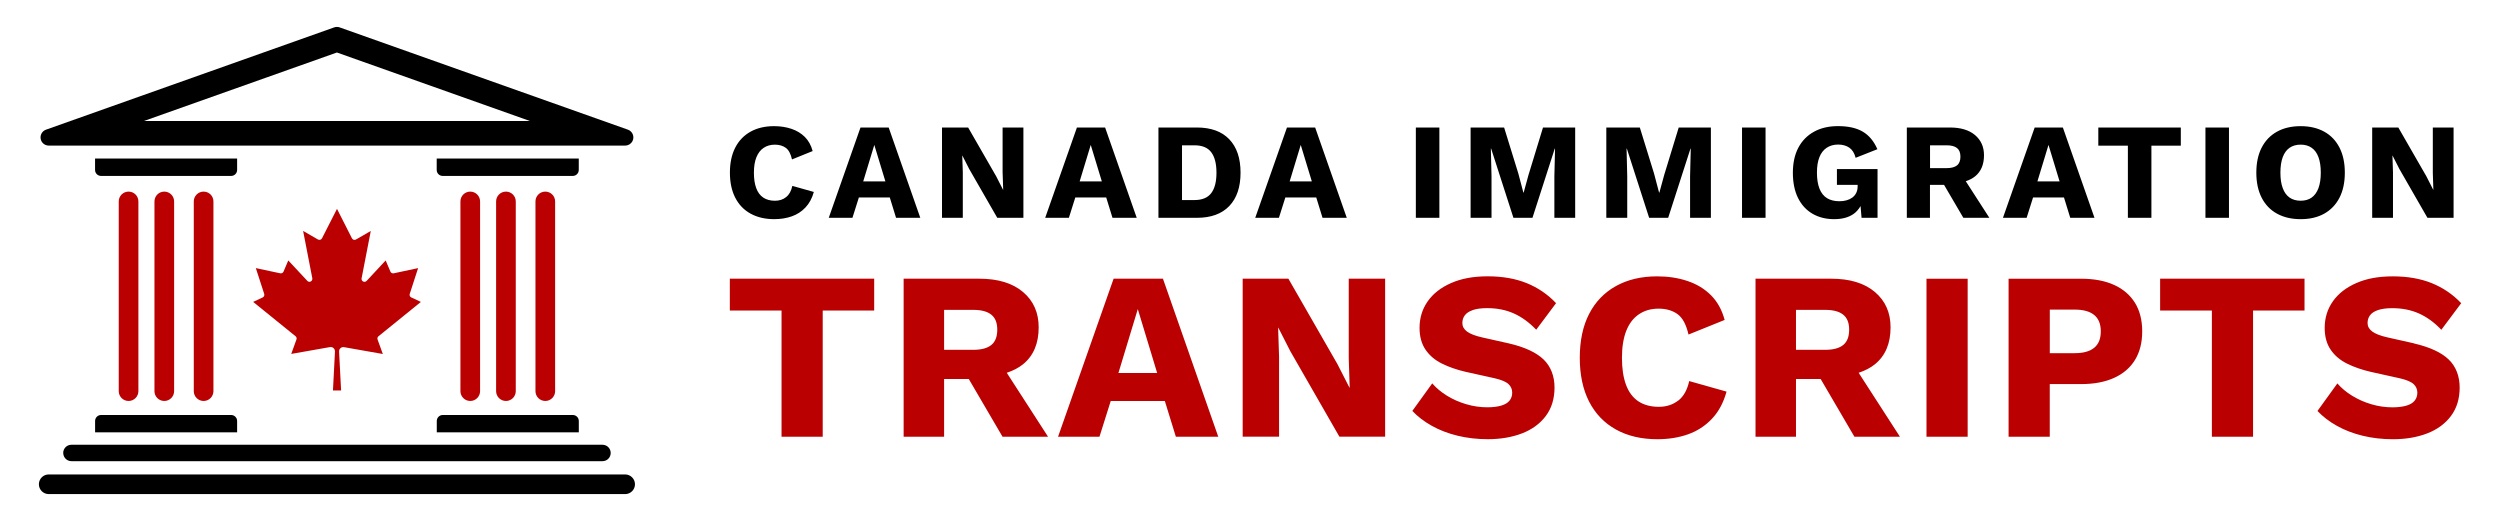
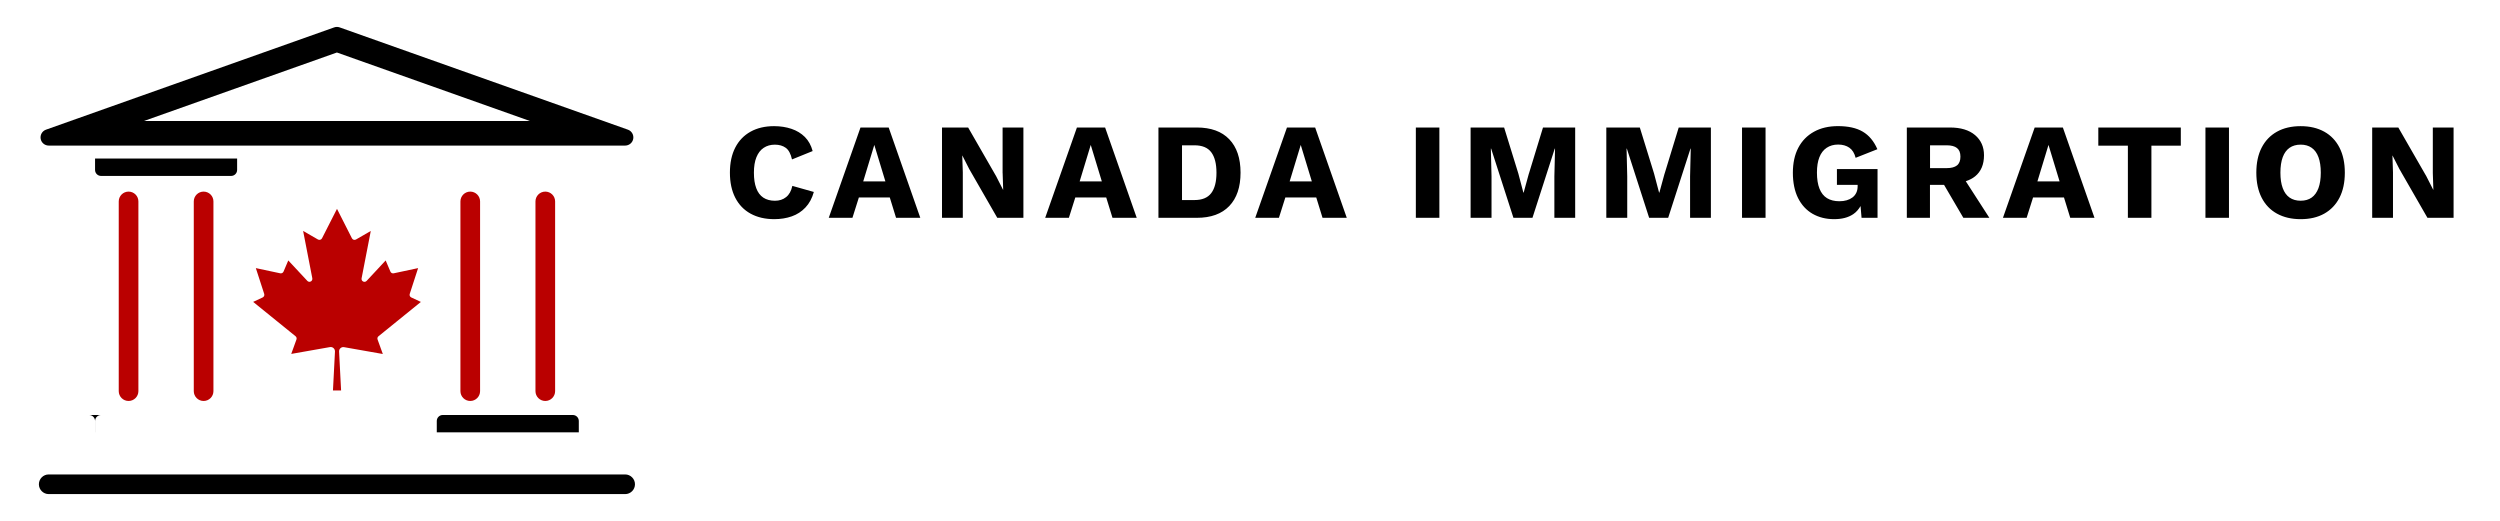
<svg xmlns="http://www.w3.org/2000/svg" id="Layer_1" data-name="Layer 1" viewBox="0 0 633.33 132">
  <defs>
    <style>
      .cls-1 {
        fill: #ba0000;
      }
    </style>
  </defs>
  <g>
    <path class="cls-1" d="M106.6,76.48l-2.42-1.13c-.34-.16-.5-.55-.38-.9l2.12-6.53-6.19,1.32c-.35.07-.69-.11-.83-.44l-1.2-2.82-4.83,5.19c-.28.3-.75.31-1.05.03-.18-.17-.26-.43-.22-.68l2.33-12.01-3.74,2.16c-.36.21-.8.09-1.01-.26,0-.02-.02-.03-.03-.05l-3.78-7.45-3.79,7.45c-.18.37-.63.51-1,.33-.02,0-.03-.02-.05-.03l-3.74-2.16,2.33,12.01c.07.4-.18.79-.58.87-.25.05-.5-.04-.68-.22l-4.83-5.18-1.2,2.82c-.14.33-.48.5-.83.44l-6.19-1.32,2.12,6.53c.12.36-.05.74-.38.9l-2.42,1.13,10.74,8.7c.25.2.34.54.23.83l-1.32,3.65,9.81-1.73c.59-.1,1.15.29,1.25.89,0,.07.02.16.02.24l-.51,9.86h2.06l-.51-9.86c-.03-.6.44-1.11,1.03-1.13.08,0,.16,0,.24.02l9.81,1.73-1.32-3.65c-.12-.31-.03-.64.22-.84l10.74-8.7Z" />
    <path class="cls-1" d="M32.57,48.54c-1.38,0-2.49,1.12-2.49,2.49v48.06c0,1.38,1.12,2.49,2.49,2.49s2.49-1.12,2.49-2.49v-48.06c0-1.38-1.12-2.49-2.49-2.49Z" />
-     <path class="cls-1" d="M41.62,48.54c-1.38,0-2.49,1.12-2.49,2.49v48.06c0,1.38,1.12,2.49,2.49,2.49s2.49-1.12,2.49-2.49v-48.06c0-1.38-1.12-2.49-2.49-2.49Z" />
    <path class="cls-1" d="M51.58,48.54c-1.38,0-2.49,1.12-2.49,2.49v48.06c0,1.38,1.12,2.49,2.49,2.49s2.49-1.12,2.49-2.49v-48.06c0-1.38-1.12-2.49-2.49-2.49Z" />
    <path class="cls-1" d="M119.13,48.54c-1.38,0-2.49,1.12-2.49,2.49v48.06c0,1.38,1.12,2.49,2.49,2.49s2.49-1.12,2.49-2.49v-48.06c0-1.38-1.12-2.49-2.49-2.49Z" />
-     <path class="cls-1" d="M128.17,48.54c-1.38,0-2.49,1.12-2.49,2.49v48.06c0,1.38,1.12,2.49,2.49,2.49s2.49-1.12,2.49-2.49v-48.06c0-1.38-1.12-2.49-2.49-2.49Z" />
    <path class="cls-1" d="M138.14,48.54c-1.38,0-2.49,1.12-2.49,2.49v48.06c0,1.38,1.12,2.49,2.49,2.49s2.49-1.12,2.49-2.49v-48.06c0-1.38-1.12-2.49-2.49-2.49Z" />
  </g>
  <g>
-     <path d="M24.08,109.53h35.99v-2.88c0-.84-.68-1.52-1.52-1.52H25.61c-.84,0-1.52.68-1.52,1.52v2.88Z" />
+     <path d="M24.08,109.53v-2.88c0-.84-.68-1.52-1.52-1.52H25.61c-.84,0-1.52.68-1.52,1.52v2.88Z" />
    <path d="M110.64,109.53h35.99v-2.88c0-.84-.68-1.52-1.52-1.52h-32.94c-.84,0-1.52.68-1.52,1.52v2.88Z" />
-     <path d="M112.16,44.57h32.94c.84,0,1.52-.68,1.52-1.52v-2.88h-35.99v2.88c0,.84.68,1.52,1.52,1.52Z" />
    <path d="M25.61,44.57h32.94c.84,0,1.52-.68,1.52-1.52v-2.88H24.08v2.88c0,.84.68,1.52,1.52,1.52Z" />
    <path d="M12.34,36.88h146.03c1.01,0,1.88-.73,2.05-1.72.17-1-.4-1.97-1.35-2.31L86.05,6.94c-.45-.16-.94-.16-1.39,0L11.65,32.85c-.95.34-1.52,1.31-1.35,2.31.17,1,1.04,1.72,2.05,1.72ZM36.46,30.65l48.89-17.35,48.89,17.35H36.46Z" />
    <path d="M158.37,120.19H12.34c-1.38,0-2.49,1.12-2.49,2.49s1.12,2.49,2.49,2.49h146.03c1.38,0,2.49-1.12,2.49-2.49s-1.12-2.49-2.49-2.49Z" />
-     <path d="M16.02,114.75c0,1.15.93,2.08,2.08,2.08h134.53c1.15,0,2.08-.93,2.08-2.08s-.93-2.08-2.08-2.08H18.09c-1.15,0-2.08.93-2.08,2.08Z" />
  </g>
  <path d="M200.76,47.1l5.41,1.53c-.44,1.59-1.15,2.91-2.12,3.93-.97,1.03-2.13,1.78-3.47,2.25s-2.82.71-4.44.71c-2.31,0-4.31-.47-6-1.4s-2.98-2.28-3.88-4.04c-.9-1.76-1.35-3.87-1.35-6.34s.45-4.59,1.35-6.34c.9-1.75,2.19-3.1,3.88-4.04,1.69-.94,3.68-1.4,5.96-1.4,1.59,0,3.06.23,4.4.68,1.34.45,2.47,1.14,3.4,2.06.92.93,1.58,2.11,1.97,3.57l-5.23,2.12c-.32-1.43-.85-2.41-1.58-2.94-.73-.53-1.65-.8-2.76-.8s-2.03.27-2.83.8c-.8.53-1.41,1.32-1.84,2.37-.43,1.05-.64,2.36-.64,3.93s.19,2.85.59,3.92c.39,1.06.99,1.86,1.78,2.39.8.53,1.79.8,2.96.8,1.11,0,2.05-.3,2.82-.92.78-.61,1.3-1.55,1.58-2.82ZM225.13,32.3l8.01,22.88h-6.14l-1.59-5.16h-7.83l-1.63,5.16h-6l8.04-22.88h7.14ZM224.3,45.96l-2.81-9.25-2.81,9.25h5.61ZM254,43.84l.14,4.23h-.04l-1.73-3.4-7.11-12.37h-6.62v22.88h5.27v-11.54l-.14-4.23h.03l1.73,3.4,7.11,12.37h6.62v-22.88h-5.27v11.54ZM279.96,32.3l8.01,22.88h-6.14l-1.59-5.16h-7.83l-1.63,5.16h-6l8.04-22.88h7.14ZM279.13,45.96l-2.81-9.25-2.81,9.25h5.61ZM311.41,35.28c1.91,1.99,2.86,4.81,2.86,8.46s-.95,6.47-2.86,8.46c-1.91,1.99-4.65,2.98-8.23,2.98h-9.71v-22.88h9.71c3.58,0,6.32.99,8.23,2.98ZM308.17,43.74c0-2.29-.45-4.01-1.33-5.18s-2.3-1.75-4.25-1.75h-3.15v13.87h3.15c1.94,0,3.36-.58,4.25-1.75s1.33-2.89,1.33-5.18ZM333.17,32.3l8.01,22.88h-6.14l-1.59-5.16h-7.83l-1.63,5.16h-6l8.04-22.88h7.14ZM332.33,45.96l-2.81-9.25-2.81,9.25h5.61ZM358.68,55.18h5.96v-22.88h-5.96v22.88ZM387.31,43.98l-1.32,4.82h-.07l-1.28-4.85-3.6-11.65h-8.49v22.88h5.3v-10.5l-.17-7.04h.07l5.65,17.54h4.82l5.65-17.54h.07l-.17,7.04v10.5h5.27v-22.88h-8.15l-3.57,11.68ZM421.69,43.98l-1.32,4.82h-.07l-1.28-4.85-3.6-11.65h-8.49v22.88h5.3v-10.5l-.17-7.04h.07l5.65,17.54h4.82l5.65-17.54h.07l-.17,7.04v10.5h5.27v-22.88h-8.15l-3.57,11.68ZM441.31,55.18h5.96v-22.88h-5.96v22.88ZM465.37,46.83h5.23v.34c0,.65-.12,1.21-.35,1.68-.23.47-.55.87-.97,1.18-.41.31-.9.55-1.46.71-.55.16-1.17.24-1.84.24-1.25,0-2.29-.26-3.14-.78-.84-.52-1.48-1.32-1.91-2.41-.43-1.09-.64-2.44-.64-4.06s.21-2.85.62-3.9c.41-1.05,1.03-1.85,1.84-2.39.81-.54,1.78-.82,2.91-.82s2.08.27,2.84.8c.76.53,1.29,1.38,1.59,2.56l5.51-2.18c-.88-2.03-2.12-3.52-3.71-4.45-1.59-.94-3.69-1.4-6.27-1.4-2.34,0-4.36.47-6.08,1.42-1.72.95-3.04,2.3-3.97,4.06-.92,1.75-1.38,3.87-1.38,6.34s.44,4.66,1.32,6.41c.88,1.75,2.11,3.08,3.69,3.99,1.58.9,3.39,1.35,5.42,1.35s3.61-.42,4.87-1.27c.79-.53,1.37-1.24,1.85-2.05l.25,2.97h4.05v-12.34h-10.29v3.99ZM498,45.92l5.97,9.26h-6.59l-4.89-8.35h-3.57v8.35h-5.86v-22.88h10.92c2.72,0,4.85.64,6.36,1.92,1.51,1.28,2.27,2.99,2.27,5.11,0,2.34-.75,4.12-2.25,5.34-.66.54-1.47.94-2.37,1.24ZM488.94,42.59h4.23c1.15,0,2.02-.23,2.6-.69.58-.46.87-1.2.87-2.22s-.29-1.72-.87-2.18c-.58-.46-1.44-.69-2.6-.69h-4.23v5.79ZM522.59,32.3l8.01,22.88h-6.14l-1.59-5.16h-7.83l-1.63,5.16h-6l8.04-22.88h7.14ZM521.76,45.96l-2.81-9.25-2.81,9.25h5.61ZM531.57,36.91h7.49v18.27h5.96v-18.27h7.45v-4.61h-20.9v4.61ZM558.71,55.18h5.96v-22.88h-5.96v22.88ZM592.67,37.4c.9,1.76,1.35,3.87,1.35,6.34s-.45,4.59-1.35,6.34c-.9,1.75-2.19,3.1-3.86,4.04s-3.67,1.4-5.98,1.4-4.31-.47-6-1.4-2.98-2.28-3.88-4.04c-.9-1.76-1.35-3.87-1.35-6.34s.45-4.59,1.35-6.34c.9-1.75,2.19-3.1,3.88-4.04,1.69-.94,3.69-1.4,6-1.4s4.3.47,5.98,1.4c1.68.93,2.96,2.28,3.86,4.04ZM587.93,43.74c0-1.57-.2-2.88-.59-3.93-.39-1.05-.96-1.84-1.72-2.37-.75-.53-1.68-.8-2.79-.8s-2.05.27-2.81.8c-.76.53-1.34,1.32-1.73,2.37-.39,1.05-.59,2.36-.59,3.93s.19,2.85.59,3.92c.39,1.06.97,1.86,1.73,2.39.76.53,1.7.8,2.81.8s2.04-.27,2.79-.8c.75-.53,1.32-1.33,1.72-2.39.39-1.06.59-2.37.59-3.92ZM616.31,32.3v11.54l.14,4.23h-.04l-1.73-3.4-7.11-12.37h-6.62v22.88h5.27v-11.54l-.14-4.23h.03l1.73,3.4,7.11,12.37h6.62v-22.88h-5.27Z" />
-   <path class="cls-1" d="M184.88,70.6h36.58v8.07h-13.04v31.97h-10.43v-31.97h-13.1v-8.07ZM255.04,94.43l10.46,16.2h-11.53l-8.55-14.62h-6.25v14.62h-10.25v-40.03h19.11c4.77,0,8.48,1.12,11.13,3.37,2.65,2.24,3.97,5.23,3.97,8.95,0,4.08-1.31,7.2-3.94,9.34-1.16.95-2.57,1.65-4.15,2.18ZM239.17,88.62h7.4c2.02,0,3.54-.4,4.55-1.21s1.52-2.1,1.52-3.88-.51-3.01-1.52-3.82-2.53-1.21-4.55-1.21h-7.4v10.13ZM294.61,70.6l14.01,40.03h-10.74l-2.79-9.04h-13.71l-2.85,9.04h-10.49l14.07-40.03h12.5ZM293.15,94.5l-4.91-16.2-4.91,16.2h9.83ZM341.68,90.8l.24,7.4h-.06l-3.04-5.95-12.43-21.65h-11.58v40.03h9.22v-20.2l-.24-7.4h.06l3.03,5.94,12.43,21.65h11.59v-40.03h-9.22v20.2ZM373.09,78.55c.93-.32,2.14-.49,3.64-.49,2.55,0,4.82.46,6.83,1.37,2,.91,3.87,2.28,5.61,4.1l5.03-6.73c-2.1-2.22-4.58-3.91-7.43-5.07-2.85-1.15-6.14-1.73-9.86-1.73s-6.69.57-9.28,1.7c-2.59,1.13-4.57,2.68-5.95,4.64-1.37,1.96-2.06,4.2-2.06,6.7,0,2.22.5,4.07,1.52,5.55,1.01,1.48,2.39,2.65,4.15,3.52,1.76.87,3.77,1.57,6.03,2.09l7.4,1.64c1.7.4,2.85.9,3.46,1.49s.91,1.3.91,2.15c0,.77-.22,1.44-.67,2-.45.57-1.15.99-2.09,1.27-.95.28-2.14.43-3.55.43-1.82,0-3.61-.26-5.37-.79-1.76-.52-3.38-1.24-4.85-2.15-1.48-.91-2.72-1.95-3.73-3.12l-5.04,6.98c1.33,1.42,2.97,2.67,4.91,3.76s4.12,1.93,6.55,2.52c2.43.59,4.98.88,7.64.88,3.27,0,6.19-.5,8.73-1.49,2.55-.99,4.55-2.47,6.01-4.43,1.46-1.96,2.18-4.36,2.18-7.19s-.93-5.32-2.79-7.1c-1.86-1.78-4.79-3.13-8.8-4.06l-6.73-1.51c-1.78-.4-3.06-.9-3.85-1.49-.79-.59-1.18-1.3-1.18-2.15,0-.73.2-1.38.61-1.94.41-.56,1.07-1.01,2-1.33ZM425.17,101.45c-1.36,1.07-3,1.61-4.94,1.61-2.06,0-3.79-.47-5.19-1.4-1.39-.93-2.43-2.32-3.12-4.18-.69-1.86-1.03-4.15-1.03-6.85s.38-5.05,1.12-6.89,1.82-3.22,3.22-4.15,3.04-1.4,4.94-1.4,3.55.47,4.82,1.4,2.19,2.65,2.76,5.16l9.16-3.7c-.69-2.55-1.84-4.63-3.46-6.25-1.62-1.62-3.6-2.82-5.95-3.61-2.34-.79-4.91-1.18-7.7-1.18-4,0-7.48.82-10.43,2.46-2.95,1.64-5.22,3.99-6.8,7.07-1.58,3.07-2.36,6.78-2.36,11.1s.79,8.03,2.36,11.1c1.58,3.07,3.84,5.43,6.8,7.07,2.95,1.64,6.45,2.46,10.49,2.46,2.83,0,5.42-.41,7.76-1.24,2.35-.83,4.37-2.14,6.07-3.94,1.7-1.8,2.93-4.09,3.7-6.88l-9.46-2.67c-.49,2.22-1.4,3.87-2.76,4.94ZM470.85,94.43l10.46,16.2h-11.53l-8.55-14.62h-6.25v14.62h-10.25v-40.03h19.11c4.77,0,8.48,1.12,11.13,3.37,2.65,2.24,3.97,5.23,3.97,8.95,0,4.08-1.31,7.2-3.94,9.34-1.16.95-2.57,1.65-4.15,2.18ZM454.98,88.62h7.4c2.02,0,3.54-.4,4.55-1.21s1.52-2.1,1.52-3.88-.51-3.01-1.52-3.82-2.53-1.21-4.55-1.21h-7.4v10.13ZM488.04,110.64h10.43v-40.03h-10.43v40.03ZM540.87,76.73c1.21,1.98,1.82,4.39,1.82,7.22s-.61,5.24-1.82,7.22c-1.21,1.98-2.97,3.5-5.28,4.55s-5.09,1.58-8.37,1.58h-7.95v13.34h-10.43v-40.03h18.38c3.27,0,6.06.53,8.37,1.58,2.3,1.05,4.06,2.57,5.28,4.55ZM532.2,83.95c0-1.86-.56-3.24-1.67-4.15-1.11-.91-2.76-1.37-4.94-1.37h-6.31v11.04h6.31c2.18,0,3.83-.45,4.94-1.37,1.11-.91,1.67-2.29,1.67-4.15ZM547.24,78.67h13.1v31.97h10.43v-31.97h13.04v-8.07h-36.58v8.07ZM611.54,86.98l-6.73-1.51c-1.78-.4-3.06-.9-3.85-1.49-.79-.59-1.18-1.3-1.18-2.15,0-.73.2-1.38.61-1.94.41-.56,1.07-1.01,2-1.33.93-.32,2.14-.49,3.64-.49,2.55,0,4.82.46,6.83,1.37,2,.91,3.87,2.28,5.61,4.1l5.03-6.73c-2.1-2.22-4.58-3.91-7.43-5.07-2.85-1.15-6.14-1.73-9.86-1.73s-6.69.57-9.28,1.7c-2.59,1.13-4.57,2.68-5.95,4.64-1.37,1.96-2.06,4.2-2.06,6.7,0,2.22.5,4.07,1.52,5.55,1.01,1.48,2.39,2.65,4.15,3.52,1.76.87,3.77,1.57,6.03,2.09l7.4,1.64c1.7.4,2.85.9,3.46,1.49s.91,1.3.91,2.15c0,.77-.22,1.44-.67,2-.45.57-1.15.99-2.09,1.27-.95.28-2.14.43-3.55.43-1.82,0-3.61-.26-5.37-.79-1.76-.52-3.38-1.24-4.85-2.15-1.48-.91-2.72-1.95-3.73-3.12l-5.04,6.98c1.33,1.42,2.97,2.67,4.91,3.76s4.12,1.93,6.55,2.52c2.43.59,4.98.88,7.64.88,3.27,0,6.19-.5,8.73-1.49,2.55-.99,4.55-2.47,6.01-4.43,1.46-1.96,2.18-4.36,2.18-7.19s-.93-5.32-2.79-7.1c-1.86-1.78-4.79-3.13-8.8-4.06Z" />
</svg>